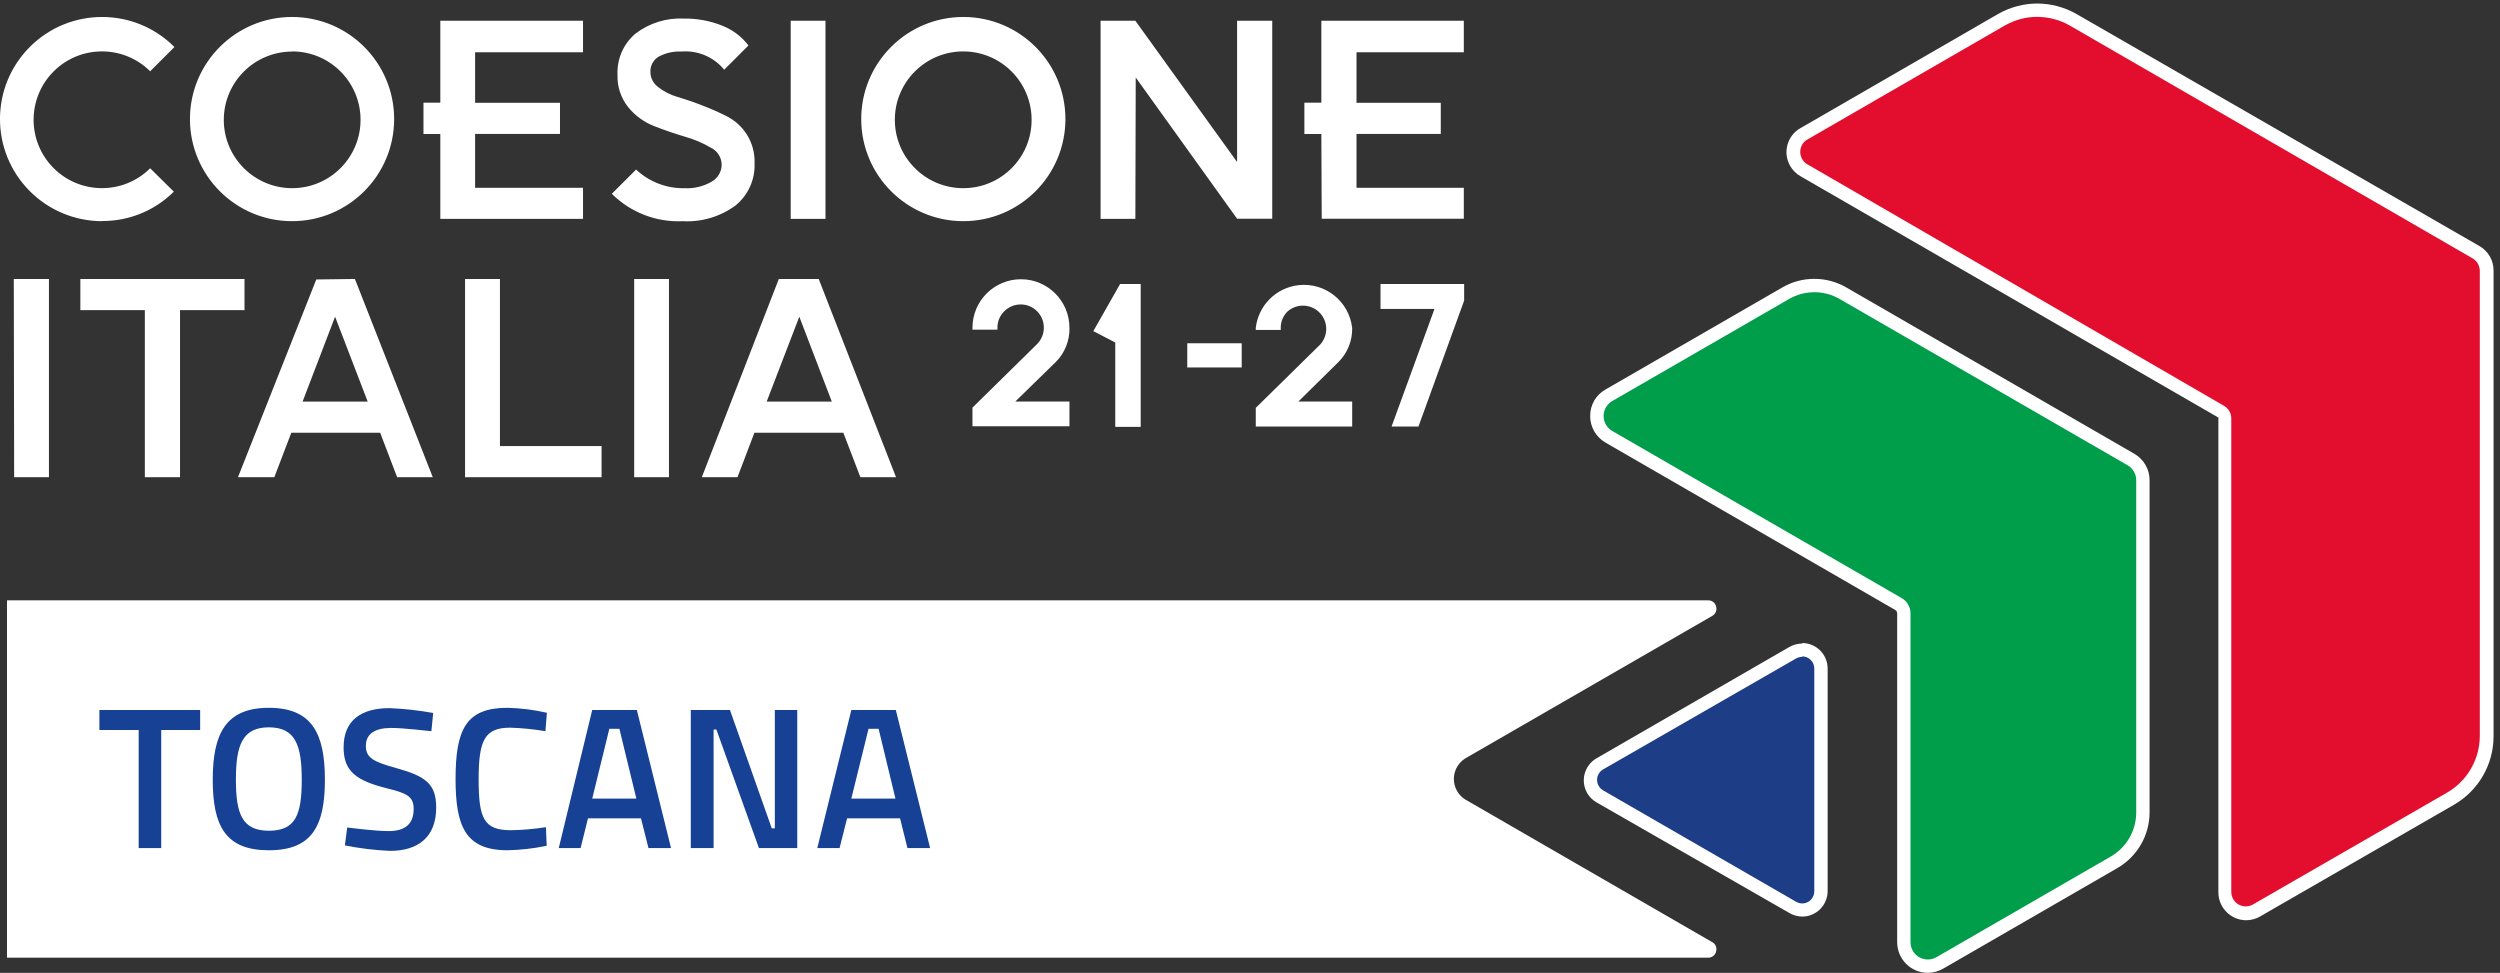
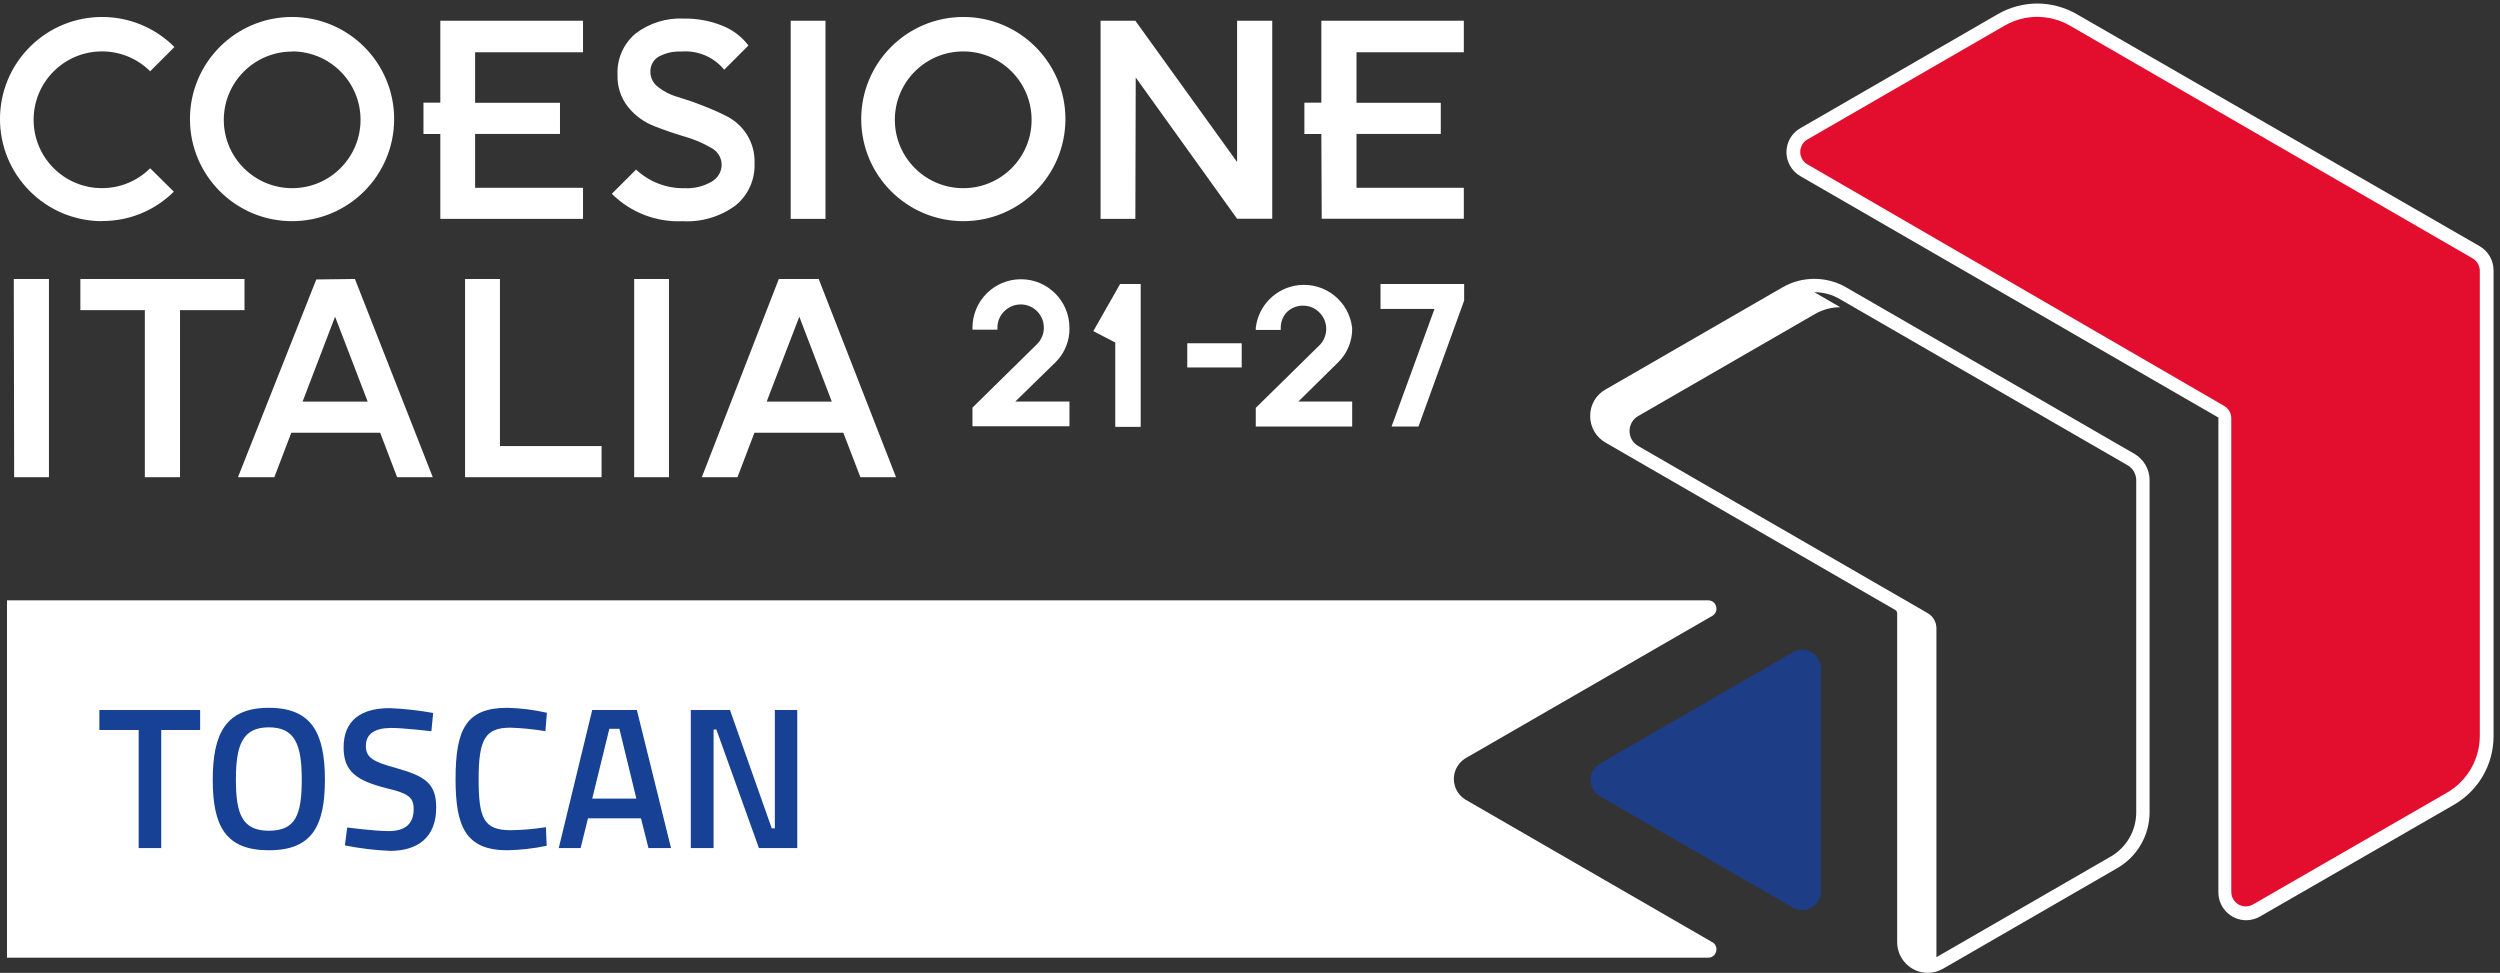
<svg xmlns="http://www.w3.org/2000/svg" id="Layer_2" viewBox="0 0 1029.76 400.72">
  <rect x="0" y="0" width="1029.76" height="400.72" fill="#333333" stroke="none" />
  <defs>
    <style>.cls-1{fill:#fff;}.cls-2{fill:#e30d2e;}.cls-3{fill:#164194;}.cls-4{fill:#1e3d87;}.cls-5{fill:#009e4b;}</style>
  </defs>
  <path class="cls-2" d="M925.21,376.09c-4.8,0-8.69-3.89-8.69-8.69v-195.2c0-1.15-.61-2.22-1.59-2.8l-171.99-99.27c-4.14-2.49-5.47-7.86-2.99-12,.73-1.22,1.77-2.26,2.99-2.99l81.2-46.84c9.28-5.36,20.69-5.36,29.97,0l165.9,95.77c2.57,1.57,4.15,4.34,4.19,7.35v191.66c-.05,10.66-5.76,20.49-14.98,25.81l-79.9,46.04c-1.26.72-2.67,1.1-4.1,1.15" />
  <path class="cls-1" d="M839.06,6.95c4.75,0,9.41,1.23,13.54,3.6l165.89,95.88c1.78,1.05,2.89,2.93,2.95,5v191.66c0,9.66-5.16,18.59-13.52,23.42l-79.91,46.04c-.92.52-1.94.8-2.99.8-3.29,0-5.95-2.65-5.95-5.95v-195.21c-.05-2.07-1.17-3.96-2.95-5l-171.59-99.47c-2.84-1.58-3.85-5.18-2.27-8.02.53-.96,1.31-1.74,2.27-2.27l81.2-46.89c4.13-2.36,8.79-3.61,13.54-3.6M839.26,1.45c-5.72,0-11.33,1.5-16.29,4.34l-81.2,46.9c-5.51,3.01-7.54,9.93-4.51,15.45,1.04,1.91,2.6,3.48,4.51,4.53l171.99,99.33c.07.12.07.27,0,.4v195.21c.03,6.3,5.14,11.41,11.44,11.44,2.02-.01,3.99-.54,5.73-1.55l79.91-46.04c10.05-5.81,16.26-16.55,16.27-28.16V111.42c.01-4.11-2.15-7.91-5.69-9.99L855.35,5.79c-4.96-2.84-10.58-4.34-16.28-4.34h.2Z" />
-   <path class="cls-5" d="M794.07,397.97c-5.52,0-9.99-4.47-9.99-9.99v-135.43c0-1.55-.84-2.99-2.19-3.74l-119.3-68.92c-4.72-2.85-6.22-9-3.36-13.72.82-1.37,1.98-2.52,3.36-3.36l72.86-42.05c7.29-4.19,16.27-4.19,23.57,0l118.6,68.47c3.05,1.77,4.95,5,4.99,8.53v136.94c-.04,8.44-4.54,16.22-11.83,20.47l-71.87,41.45c-1.46.88-3.13,1.35-4.84,1.35" />
-   <path class="cls-1" d="M747.33,120.36c3.66-.01,7.27.96,10.43,2.8l118.56,68.46c2.22,1.26,3.58,3.6,3.6,6.14v136.94c-.03,7.45-3.99,14.33-10.43,18.08l-71.87,41.49c-3.42,1.96-7.79.77-9.74-2.64-.62-1.09-.94-2.31-.94-3.54v-135.53c-.03-2.54-1.37-4.86-3.54-6.15l-119.36-68.92c-3.4-2-4.51-6.38-2.51-9.78.61-1.02,1.47-1.88,2.51-2.49l72.86-42.05c3.16-1.84,6.77-2.81,10.43-2.8M747.33,114.86c-4.63-.01-9.18,1.21-13.18,3.54l-72.86,42.05c-3.93,2.22-6.33,6.38-6.29,10.9-.03,4.51,2.38,8.68,6.29,10.94l119.36,68.96c.49.29.8.82.8,1.39v135.44c0,6.98,5.65,12.63,12.63,12.63,2.2-.01,4.38-.6,6.29-1.7l71.87-41.5c8.12-4.73,13.14-13.42,13.18-22.81v-136.94c0-4.5-2.43-8.65-6.34-10.88l-118.56-68.47c-3.99-2.32-8.55-3.56-13.18-3.54" />
+   <path class="cls-1" d="M747.33,120.36c3.66-.01,7.27.96,10.43,2.8l118.56,68.46c2.22,1.26,3.58,3.6,3.6,6.14v136.94c-.03,7.45-3.99,14.33-10.43,18.08l-71.87,41.49v-135.53c-.03-2.54-1.37-4.86-3.54-6.15l-119.36-68.92c-3.4-2-4.51-6.38-2.51-9.78.61-1.02,1.47-1.88,2.51-2.49l72.86-42.05c3.16-1.84,6.77-2.81,10.43-2.8M747.33,114.86c-4.63-.01-9.18,1.21-13.18,3.54l-72.86,42.05c-3.93,2.22-6.33,6.38-6.29,10.9-.03,4.51,2.38,8.68,6.29,10.94l119.36,68.96c.49.29.8.82.8,1.39v135.44c0,6.98,5.65,12.63,12.63,12.63,2.2-.01,4.38-.6,6.29-1.7l71.87-41.5c8.12-4.73,13.14-13.42,13.18-22.81v-136.94c0-4.5-2.43-8.65-6.34-10.88l-118.56-68.47c-3.99-2.32-8.55-3.56-13.18-3.54" />
  <path class="cls-4" d="M742.33,374.9c-1.35-.03-2.67-.38-3.85-1.05l-79.5-45.89c-3.69-2.15-4.95-6.89-2.8-10.58.68-1.17,1.65-2.14,2.8-2.8l79.5-45.89c1.17-.69,2.49-1.05,3.85-1.05,4.27,0,7.74,3.46,7.74,7.74v91.79c.01,2.08-.84,4.09-2.35,5.53-1.45,1.41-3.37,2.19-5.39,2.2" />
-   <path class="cls-1" d="M742.33,270.37c2.76,0,4.99,2.23,4.99,4.99v91.79c0,2.76-2.23,4.99-4.99,4.99-.88-.03-1.74-.27-2.5-.69l-79.5-45.89c-2.39-1.39-3.2-4.45-1.82-6.83.44-.74,1.06-1.37,1.82-1.81l79.5-45.7c.77-.42,1.62-.64,2.5-.65M742.33,265.08c-1.83.01-3.64.49-5.24,1.39l-79.5,45.89c-5.02,2.92-6.7,9.34-3.8,14.35.92,1.57,2.22,2.87,3.8,3.78l79.5,45.6c1.59.93,3.4,1.43,5.24,1.45,5.79,0,10.48-4.7,10.48-10.5v-91.68c0-5.79-4.7-10.49-10.48-10.49v.2Z" />
  <path class="cls-1" d="M705.28,388.08l-101.77-58.78c-4.67-2.95-6.05-9.12-3.11-13.78.8-1.25,1.84-2.31,3.11-3.11l101.77-58.72c1.37-.76,2.03-2.35,1.59-3.85-.33-1.54-1.73-2.61-3.29-2.55H2.88v147.17h700.7c1.57.05,2.96-1.02,3.29-2.55.45-1.5-.21-3.11-1.59-3.85" />
  <path class="cls-1" d="M100.71,114.91H33.1v12.83h26.56v68.82h14.49v-68.82h26.56v-12.83ZM5.83,196.56h14.33v-81.65H5.68l.15,81.65ZM120.29,91.1c23.23,0,42.06-18.83,42.06-42.06S143.51,6.99,120.29,6.99s-42.05,18.83-42.05,42.05,18.83,42.06,42.05,42.06M120.29,21.18c15.55-.03,28.19,12.56,28.22,28.11.03,15.55-12.56,28.19-28.11,28.22-15.55.03-28.19-12.56-28.22-28.11v-.05c.03-15.52,12.6-28.08,28.11-28.11v-.05ZM544.42,90.09h58.53v-12.73h-44.2v-22.18h34.71v-12.83h-34.71v-20.82h44.2v-12.98h-58.68v33.75h-6.99v12.89h6.99l.15,34.91ZM42.19,91.04c11.02.03,21.59-4.31,29.41-12.09l-9.74-9.64c-11.03,10.96-28.87,10.91-39.83-.12-10.96-11.03-10.91-28.87.12-39.83,10.99-10.92,28.72-10.92,39.71,0l9.99-9.99C55.47,2.92,28.84,2.86,12.38,19.24c-16.46,16.38-16.52,43-.13,59.46,7.84,7.9,18.5,12.34,29.64,12.4l.31-.05ZM467.81,31.92l41.75,58.17h14.48V8.55h-14.48v58.17l-41.9-58.17h-14.33v81.6h14.33l.15-58.22ZM340.02,8.55h-14.33v81.6h14.33V8.55ZM240.15,90.14v-12.78h-44.45v-22.18h34.96v-12.83h-34.96v-20.82h44.45v-12.98h-58.78v33.75h-6.94v12.89h6.94v34.96h58.78ZM130.28,115.11l-32.26,81.45h14.98l6.99-18.32h36.6l6.99,18.32h14.68l-32.07-81.65-15.93.2ZM124.64,165.41l13.38-34.96,13.43,34.96h-26.81ZM438.85,49.04c0-23.21-18.83-42.05-42.05-42.05s-42.06,18.83-42.06,42.05,18.83,42.06,42.06,42.06,42.05-18.83,42.05-42.06M396.81,77.51c-15.55.03-28.19-12.56-28.22-28.11-.03-15.55,12.56-28.19,28.11-28.22,15.55-.03,28.19,12.56,28.22,28.11v.11c0,15.53-12.58,28.11-28.11,28.11M205.93,114.91h-14.37v81.65h56.23v-12.83h-41.86v-68.82ZM320.8,114.91l-31.72,81.65h14.69l6.98-18.32h36.62l7.03,18.32h14.68l-31.85-81.65h-16.43ZM315.8,165.41l13.44-34.96,13.38,34.96h-26.82ZM310.81,67.07c.12-4.13-1-8.19-3.2-11.69-1.96-3.08-4.7-5.61-7.94-7.34-3.37-1.7-6.81-3.24-10.34-4.59-3.69-1.45-7.14-2.6-10.29-3.54-2.88-.82-5.59-2.19-7.94-4.05-2-1.45-3.19-3.77-3.2-6.24-.09-2.53,1.18-4.92,3.34-6.25,2.87-1.55,6.09-2.3,9.34-2.14,6.78-.58,13.42,2.22,17.73,7.49l9.98-9.99c-2.8-3.68-6.57-6.52-10.88-8.19-4.99-1.99-10.31-2.97-15.69-2.89-7.18-.37-14.25,1.83-19.97,6.2-4.98,4.21-7.71,10.51-7.39,17.03-.17,4.83,1.41,9.57,4.45,13.33,2.83,3.48,6.52,6.14,10.68,7.75,4.19,1.65,8.44,3.09,12.63,4.34,3.74,1.05,7.34,2.57,10.7,4.54,2.64,1.29,4.37,3.96,4.43,6.9.03,2.93-1.57,5.65-4.14,7.09-3.37,1.96-7.23,2.91-11.14,2.69-7.41.15-14.57-2.61-19.97-7.68l-9.99,9.98c7.71,7.68,18.3,11.79,29.17,11.29,7.8.44,15.53-1.86,21.82-6.5,5.23-4.27,8.12-10.78,7.79-17.52M261.22,196.56h14.33v-81.65h-14.33v81.65ZM556.96,135.09c-1.23-10.98-11.12-18.86-22.08-17.63-9.26,1.04-16.58,8.35-17.63,17.63v.8h10.29v-.8c-.04-2.56.98-5.02,2.8-6.8,3.97-3.5,10.03-3.13,13.54.85,3.2,3.62,3.2,9.05,0,12.69l-26.62,26.16v7.7h39.71v-10.29h-22.18l16.58-16.34c3.69-3.7,5.71-8.76,5.6-13.98M568.64,116.96v10.29h22.23l-17.68,48.44h11.08l18.82-51.89v-6.83h-34.45ZM450.34,136.38l9.04,4.7v-.45,35.21h10.48v-58.87h-8.48l-11.04,19.42ZM489.04,151.37h22.42v-9.99h-22.42v9.99ZM440.5,134.99c0-11.03-8.95-19.97-19.97-19.97s-19.97,8.95-19.97,19.97v.8h10.29v-.8c-.04-2.56,1-5.03,2.84-6.8,3.73-3.72,9.77-3.72,13.48,0,3.73,3.74,3.73,9.79,0,13.54l-26.61,26.17v7.68h39.95v-10.18h-22.32l16.74-16.34c3.68-3.7,5.69-8.76,5.59-13.98v-.11Z" />
  <polygon class="cls-3" points="40.94 292.45 82.44 292.45 82.44 300.69 66.41 300.69 66.41 349.33 57.12 349.33 57.12 300.69 40.94 300.69 40.94 292.45" />
  <path class="cls-3" d="M87.63,321.16c0-19.03,5.4-29.61,23.12-29.61s23.08,10.54,23.08,29.61-5.3,29.07-23.08,29.07-23.12-9.89-23.12-29.07M124.29,321.16c0-14.08-2.55-21.57-13.54-21.57s-13.58,7.49-13.58,21.57,2.55,21.02,13.58,21.02,13.54-6.6,13.54-21.02" />
  <path class="cls-3" d="M177.67,301.19s-11.59-1.35-16.43-1.35c-6.94,0-10.54,2.51-10.54,7.39s3,6.54,12.69,9.2c11.98,3.34,16.28,6.49,16.28,16.23,0,12.42-7.79,17.82-18.98,17.82-6.26-.27-12.49-1.02-18.63-2.26l.96-7.38s11.19,1.49,17.08,1.49c7.03,0,10.29-3.15,10.29-9.13,0-4.99-2.55-6.49-11.29-8.55-12.28-3.15-17.57-6.89-17.57-16.78,0-11.43,7.54-16.18,18.93-16.18,6.03.24,12.04.9,17.97,2l-.74,7.49Z" />
  <path class="cls-3" d="M225.16,348.38c-5.32,1.12-10.74,1.74-16.18,1.84-17.33,0-21.33-9.98-21.33-29.3,0-20.48,4.3-29.37,21.33-29.37,5.48.13,10.94.82,16.29,2.04l-.61,7.59c-4.78-.81-9.62-1.3-14.48-1.45-10.43,0-13.03,4.99-13.03,21.18s2.1,21.06,13.29,21.06c4.83-.08,9.65-.5,14.43-1.25l.31,7.64Z" />
  <path class="cls-3" d="M243.94,292.44h18.38l14.08,56.88h-9.29l-3.09-12.24h-21.83l-3.04,12.24h-9l13.79-56.88ZM243.94,328.95h18.18l-6.99-28.76h-4.14l-7.05,28.76Z" />
  <polygon class="cls-3" points="284.54 292.45 300.67 292.45 317.89 341.18 319.16 341.18 319.16 292.45 328.39 292.45 328.39 349.33 312.61 349.33 295.08 300.49 293.93 300.49 293.93 349.33 284.54 349.33 284.54 292.45" />
-   <path class="cls-3" d="M350.66,292.44h18.33l14.13,56.88h-9.34l-3.04-12.24h-21.83l-3.09,12.24h-9.18l14.03-56.88ZM350.66,328.95h18.18l-6.94-28.76h-4.15l-7.09,28.76Z" />
</svg>